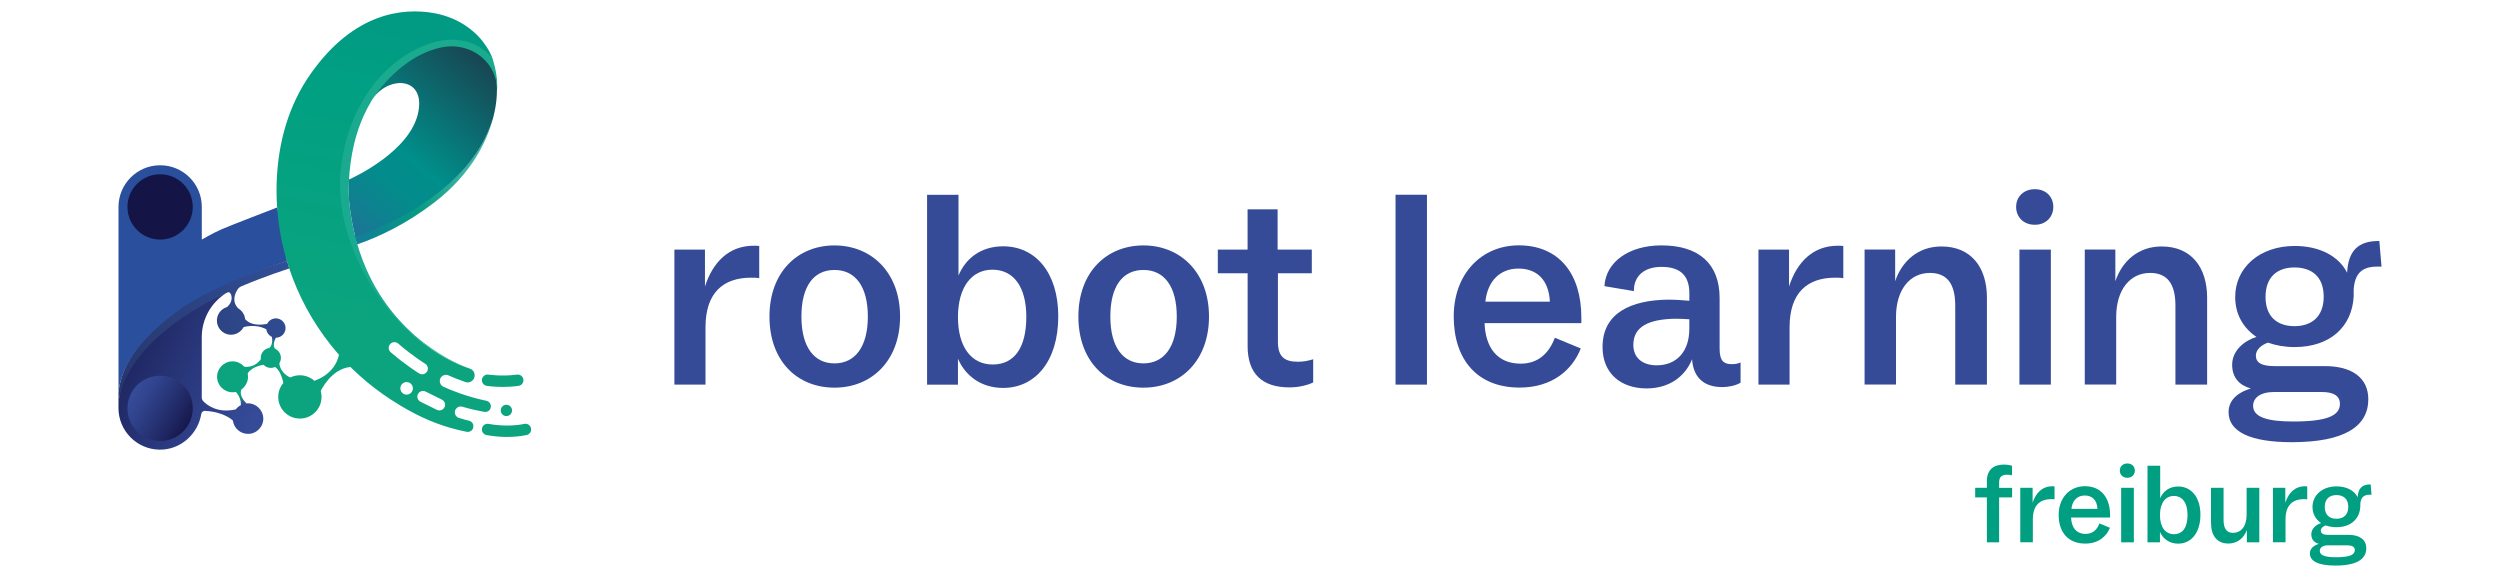
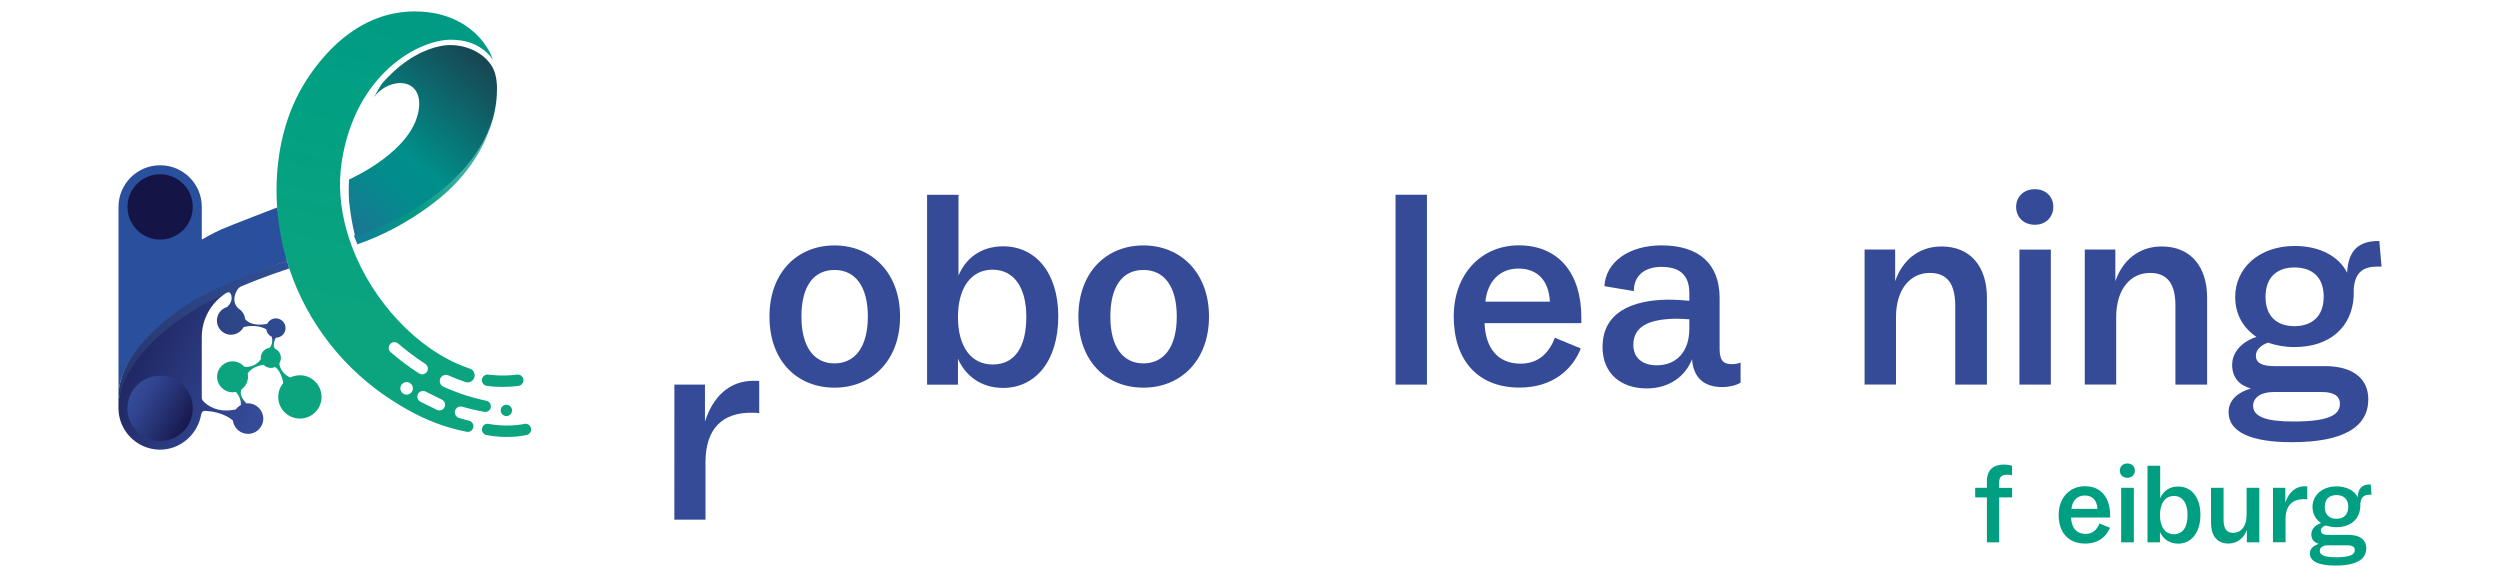
<svg xmlns="http://www.w3.org/2000/svg" xmlns:xlink="http://www.w3.org/1999/xlink" id="Layer_1" viewBox="0 0 650 150">
  <defs>
    <style>
      .cls-1 {
        fill: url(#linear-gradient-8);
      }

      .cls-2 {
        fill: url(#linear-gradient-7);
      }

      .cls-3 {
        fill: url(#linear-gradient-5);
      }

      .cls-4 {
        fill: url(#linear-gradient-6);
      }

      .cls-5 {
        fill: url(#linear-gradient-9);
      }

      .cls-6 {
        fill: url(#linear-gradient-4);
      }

      .cls-7 {
        fill: url(#linear-gradient-3);
      }

      .cls-8 {
        fill: url(#linear-gradient-2);
      }

      .cls-9 {
        fill: url(#linear-gradient);
      }

      .cls-10 {
        fill: #354b98;
      }

      .cls-11 {
        fill: url(#linear-gradient-10);
      }

      .cls-12 {
        fill: url(#linear-gradient-11);
      }

      .cls-13 {
        fill: #0ba47e;
      }

      .cls-14 {
        fill: #009f82;
      }
    </style>
    <linearGradient id="linear-gradient" x1="70.97" y1="89.79" x2="71.17" y2="87.99" gradientUnits="userSpaceOnUse">
      <stop offset="0" stop-color="#0ba47e" />
      <stop offset="1" stop-color="#364b98" />
    </linearGradient>
    <linearGradient id="linear-gradient-2" x1="67.47" y1="105.57" x2="22.69" y2="83.74" gradientUnits="userSpaceOnUse">
      <stop offset="0" stop-color="#354b98" />
      <stop offset=".23" stop-color="#2f418a" />
      <stop offset=".66" stop-color="#212a67" />
      <stop offset="1" stop-color="#151447" />
    </linearGradient>
    <linearGradient id="linear-gradient-3" x1="62.56" y1="102.84" x2="63.19" y2="104.99" xlink:href="#linear-gradient" />
    <linearGradient id="linear-gradient-4" x1="79.12" y1="74.35" x2="19.77" y2="102.04" gradientUnits="userSpaceOnUse">
      <stop offset="0" stop-color="#315098" />
      <stop offset="1" stop-color="#253163" />
    </linearGradient>
    <linearGradient id="linear-gradient-5" x1="119.41" y1="42.53" x2="93.75" y2="60.78" gradientUnits="userSpaceOnUse">
      <stop offset="0" stop-color="#41b1a5" />
      <stop offset=".52" stop-color="#059a82" />
      <stop offset="1" stop-color="#108196" />
    </linearGradient>
    <linearGradient id="linear-gradient-6" x1="80.75" y1="66.44" x2="125.65" y2="14.8" gradientUnits="userSpaceOnUse">
      <stop offset="0" stop-color="#3d59a3" />
      <stop offset=".11" stop-color="#276b9a" />
      <stop offset=".26" stop-color="#117f91" />
      <stop offset=".4" stop-color="#048b8c" />
      <stop offset=".53" stop-color="#008f8b" />
      <stop offset="1" stop-color="#184552" />
    </linearGradient>
    <linearGradient id="linear-gradient-7" x1="136.91" y1="3.25" x2="103.3" y2="69.22" gradientUnits="userSpaceOnUse">
      <stop offset="0" stop-color="#1aaa8e" />
      <stop offset="1" stop-color="#19aa8f" />
    </linearGradient>
    <linearGradient id="linear-gradient-8" x1="60.1" y1="65.45" x2="73.88" y2="61.47" gradientUnits="userSpaceOnUse">
      <stop offset="0" stop-color="#2a4f9d" />
      <stop offset="1" stop-color="#2a4f9d" />
    </linearGradient>
    <linearGradient id="linear-gradient-9" x1="97.28" y1="86.37" x2="120.61" y2="-25.72" gradientUnits="userSpaceOnUse">
      <stop offset="0" stop-color="#0ba47e" />
      <stop offset=".52" stop-color="#01a083" />
      <stop offset="1" stop-color="#009183" />
    </linearGradient>
    <linearGradient id="linear-gradient-10" x1="19.18" y1="44.23" x2="29.28" y2="48.54" xlink:href="#linear-gradient-2" />
    <linearGradient id="linear-gradient-11" x1="35.07" y1="102.21" x2="49.65" y2="111.01" xlink:href="#linear-gradient-2" />
  </defs>
  <g>
-     <path class="cls-10" d="M175.34,100v-35.11h7.95v9.6c2.08-6.45,6.31-10.6,12.68-10.6.5,0,.93,0,1.43.07v8.38c-.65-.14-1.29-.14-2.15-.14-7.17,0-11.82,3.87-11.82,12.9v14.9h-8.1Z" />
+     <path class="cls-10" d="M175.34,100h7.95v9.6c2.08-6.45,6.31-10.6,12.68-10.6.5,0,.93,0,1.43.07v8.38c-.65-.14-1.29-.14-2.15-.14-7.17,0-11.82,3.87-11.82,12.9v14.9h-8.1Z" />
    <path class="cls-10" d="M200.06,82.3c0-11.54,7.31-18.49,16.91-18.49s17.05,7.02,17.05,18.49-7.38,18.49-17.05,18.49-16.91-6.88-16.91-18.49ZM225.64,82.3c0-7.88-3.3-12.11-8.67-12.11s-8.6,4.16-8.6,12.11,3.3,12.18,8.6,12.18,8.67-4.23,8.67-12.18Z" />
    <path class="cls-10" d="M275.15,82.23c0,11.82-6.09,18.63-14.33,18.63-5.88,0-9.89-3.3-11.75-7.59v6.74h-8.03v-49.37h8.17v21c1.79-4.3,5.66-7.6,11.61-7.6,8.38,0,14.33,6.81,14.33,18.2ZM266.84,82.37c0-7.88-3.37-12.25-8.81-12.25s-8.96,4.59-8.96,12.32,3.44,12.33,9.03,12.33,8.74-4.3,8.74-12.4Z" />
    <path class="cls-10" d="M280.38,82.3c0-11.54,7.31-18.49,16.91-18.49s17.05,7.02,17.05,18.49-7.38,18.49-17.05,18.49-16.91-6.88-16.91-18.49ZM305.96,82.3c0-7.88-3.3-12.11-8.67-12.11s-8.6,4.16-8.6,12.11,3.3,12.18,8.6,12.18,8.67-4.23,8.67-12.18Z" />
-     <path class="cls-10" d="M316.63,71.05v-6.16h7.74v-10.46h7.81v10.46h8.89v6.16h-8.81v17.84c0,3.8,1.65,5.16,5.16,5.16,1.43,0,2.58-.21,4.01-.64v6.02c-1.29.64-3.58,1.29-6.16,1.29-7.09,0-10.89-3.51-10.89-10.75v-18.92h-7.74Z" />
    <path class="cls-10" d="M362.84,100v-49.37h8.17v49.37h-8.17Z" />
    <path class="cls-10" d="M411.14,84.02h-25.15c.21,6.23,3.22,10.53,9.39,10.53,4.44,0,7.31-2.58,8.88-6.74l6.74,2.79c-2.15,5.52-7.38,10.17-15.91,10.17-11.04,0-17.12-7.31-17.12-18.49s7.31-18.49,16.91-18.49c10.39,0,16.27,7.31,16.27,18.77v1.43ZM386.2,78.43h16.77c-.29-5.73-3.44-8.6-8.17-8.6s-8.03,3.15-8.6,8.6Z" />
    <path class="cls-10" d="M452.55,94.26v5.23c-1.15.72-3.01,1.15-4.8,1.15-4.87,0-7.52-2.65-7.81-7.24-1.79,4.44-5.88,7.59-11.82,7.59-6.66,0-11.46-3.87-11.46-10.75,0-8.96,7.52-12.18,16.91-12.33,2.15,0,3.94.14,5.66.29v-1.93c0-4.44-2.15-6.88-7.24-6.88-4.16,0-6.88,2.01-7.17,5.66v.64l-7.67-1.29c.36-6.31,6.38-10.6,14.83-10.6,9.75,0,15.12,4.8,15.12,13.69v13.18c0,3.08,1,4.01,3.15,4.01.72,0,1.5-.07,2.29-.43ZM439.22,85.52v-2.51c-1.15-.07-2.36-.14-3.73-.14-6.66.14-10.82,1.93-10.82,6.81,0,3.3,2.29,5.3,6.09,5.3,5.09,0,8.46-3.51,8.46-9.46Z" />
-     <path class="cls-10" d="M457.2,100v-35.11h7.95v9.6c2.08-6.45,6.31-10.6,12.68-10.6.5,0,.93,0,1.43.07v8.38c-.65-.14-1.29-.14-2.15-.14-7.17,0-11.82,3.87-11.82,12.9v14.9h-8.1Z" />
    <path class="cls-10" d="M516.6,77.42v22.57h-8.24v-20.57c0-5.66-2.15-8.46-6.59-8.46-5.16,0-8.81,4.3-8.81,11.46v17.56h-8.17v-35.11h7.95v8.24c1.79-5.23,5.95-9.03,12.04-9.03,7.67,0,11.82,5.37,11.82,13.33Z" />
    <path class="cls-10" d="M524.19,53.78c0-2.58,1.93-4.59,4.87-4.59s4.8,2.01,4.8,4.59-1.86,4.66-4.8,4.66-4.87-2.01-4.87-4.66ZM525.05,100v-35.11h8.17v35.11h-8.17Z" />
    <path class="cls-10" d="M573.85,77.42v22.57h-8.24v-20.57c0-5.66-2.15-8.46-6.59-8.46-5.16,0-8.81,4.3-8.81,11.46v17.56h-8.17v-35.11h7.95v8.24c1.79-5.23,5.95-9.03,12.04-9.03,7.67,0,11.82,5.37,11.82,13.33Z" />
    <path class="cls-10" d="M586.53,92.47c0,1.86,1.5,2.72,4.87,2.72h13.11c7.02,0,11.25,3.08,11.25,8.6,0,7.02-6.09,11.18-19.92,11.18-10.75,0-16.41-2.72-16.41-7.81,0-3.3,2.65-5.23,5.8-6.16-2.94-.79-4.87-2.79-4.87-6.16,0-3.65,3.08-6.23,6.31-7.24-3.37-2.29-5.52-5.8-5.52-10.39,0-7.52,6.23-13.26,15.48-13.26,6.45,0,11.46,2.65,13.62,6.95.29-5.52,2.72-8.31,8.38-8.24l.57,6.66h-1.15c-3.73,0-5.8,1.58-6.09,5.95v1.79c-.43,7.81-6.02,13.18-15.41,13.18-2.51,0-4.8-.43-6.88-1.15-1.65.57-3.15,1.79-3.15,3.37ZM591.04,101.93c-3.3,0-5.23,1.5-5.23,3.58,0,2.87,3.51,4.08,10.39,4.08,8.81,0,12.18-1.5,12.18-4.59,0-2.08-1.65-3.08-4.73-3.08h-12.61ZM589.04,77.21c0,5.16,3.08,7.59,7.52,7.59s7.6-2.44,7.6-7.67-3.15-7.59-7.6-7.59-7.52,2.44-7.52,7.67Z" />
  </g>
  <g>
    <path class="cls-14" d="M516.59,141v-11.68h-3.04v-2.49h3.04v-1.76c0-2.98,1.79-4.28,4.45-4.28.78,0,1.5.14,2.08.29v2.49c-.49-.12-.92-.14-1.3-.14-1.47,0-2.05.67-2.05,2.05v1.36h3.38v2.49h-3.38v11.68h-3.18Z" />
-     <path class="cls-14" d="M525.27,141v-14.17h3.21v3.88c.84-2.6,2.54-4.28,5.12-4.28.2,0,.38,0,.58.03v3.38c-.26-.06-.52-.06-.87-.06-2.89,0-4.77,1.56-4.77,5.2v6.01h-3.27Z" />
    <path class="cls-14" d="M548.63,134.56h-10.15c.09,2.52,1.3,4.25,3.79,4.25,1.79,0,2.95-1.04,3.59-2.72l2.72,1.13c-.87,2.23-2.98,4.11-6.42,4.11-4.45,0-6.91-2.95-6.91-7.46s2.95-7.46,6.82-7.46c4.19,0,6.56,2.95,6.56,7.58v.58ZM538.57,132.3h6.77c-.12-2.31-1.39-3.47-3.3-3.47s-3.24,1.27-3.47,3.47Z" />
    <path class="cls-14" d="M551.15,122.35c0-1.04.78-1.85,1.97-1.85s1.94.81,1.94,1.85-.75,1.88-1.94,1.88-1.97-.81-1.97-1.88ZM551.5,141v-14.17h3.3v14.17h-3.3Z" />
    <path class="cls-14" d="M572.11,133.83c0,4.77-2.46,7.52-5.78,7.52-2.37,0-3.99-1.33-4.74-3.06v2.72h-3.24v-19.92h3.3v8.47c.72-1.74,2.28-3.07,4.68-3.07,3.38,0,5.78,2.75,5.78,7.34ZM568.76,133.89c0-3.18-1.36-4.94-3.56-4.94s-3.61,1.85-3.61,4.97,1.39,4.97,3.64,4.97,3.53-1.74,3.53-5Z" />
    <path class="cls-14" d="M574.86,136v-9.17h3.27v8.36c0,2.25.81,3.35,2.43,3.35,2.05,0,3.56-1.59,3.56-4.71v-7h3.3v14.17h-3.24v-3.18c-.75,2.02-2.4,3.5-4.8,3.5-2.98,0-4.51-2.08-4.51-5.32Z" />
    <path class="cls-14" d="M590.97,141v-14.17h3.21v3.88c.84-2.6,2.54-4.28,5.12-4.28.2,0,.38,0,.58.03v3.38c-.26-.06-.52-.06-.87-.06-2.89,0-4.77,1.56-4.77,5.2v6.01h-3.27Z" />
    <path class="cls-14" d="M603.43,137.97c0,.75.61,1.1,1.97,1.1h5.29c2.83,0,4.54,1.24,4.54,3.47,0,2.83-2.46,4.51-8.04,4.51-4.34,0-6.62-1.1-6.62-3.15,0-1.33,1.07-2.11,2.34-2.49-1.19-.32-1.97-1.13-1.97-2.49,0-1.47,1.24-2.52,2.54-2.92-1.36-.93-2.23-2.34-2.23-4.19,0-3.04,2.52-5.35,6.25-5.35,2.6,0,4.63,1.07,5.49,2.81.12-2.23,1.1-3.35,3.38-3.33l.23,2.69h-.46c-1.5,0-2.34.64-2.46,2.4v.72c-.17,3.15-2.43,5.32-6.22,5.32-1.01,0-1.94-.17-2.78-.46-.67.23-1.27.72-1.27,1.36ZM605.25,141.78c-1.33,0-2.11.61-2.11,1.45,0,1.16,1.42,1.65,4.19,1.65,3.56,0,4.92-.61,4.92-1.85,0-.84-.67-1.24-1.91-1.24h-5.09ZM604.44,131.81c0,2.08,1.24,3.07,3.04,3.07s3.07-.98,3.07-3.09-1.27-3.07-3.07-3.07-3.04.98-3.04,3.09Z" />
  </g>
  <g>
    <g>
      <path class="cls-13" d="M63.52,95.35s2.61.47,4.31-1.98l.92.98-.21.5s-2.83.31-4.06,2.12-2.66,1.24-2.66,1.24l1.69-2.87Z" />
      <path class="cls-9" d="M70.07,90.45s1.04-.96.61-2.87l1.04-.62v.85s-.92,1.52-.3,2.82-.53,1.67-.53,1.67l-.83-1.85Z" />
      <path class="cls-13" d="M72.63,94.44s0,2.38,2.84,3.71v2.23l-1.81-.82s-.57-3.21-2.16-4.14.23-1.68.23-1.68l.9.71Z" />
-       <path class="cls-13" d="M88.13,92.23c-1.09,5.26-6.41,6.77-6.41,6.77l-.42,3,2.09-.34s2.63-5.76,7.73-6.25l-.83-4.52-2.15,1.35Z" />
      <circle class="cls-13" cx="60.46" cy="97.97" r="4.02" />
      <circle class="cls-13" cx="77.97" cy="103.2" r="5.63" />
      <circle class="cls-13" cx="70.42" cy="93.04" r="2.62" />
      <path class="cls-8" d="M68.46,108.68c.08,2.26-1.73,4.13-3.97,4.13-2.02,0-3.69-1.51-3.94-3.46,0,0-2.17-2.25-7.23-2.53-.49-.03-.91.33-.99.81-.85,5.26-5.43,9.38-10.91,9.28-5.88-.11-10.62-4.92-10.62-10.83v-.86c.16-3.17,1.27-14.74,20.78-25.92,1.98-1.19,4.99-2.1,7.22-3.09,0,0,.01-.01.02-.01-1.97,1.23-3.56,2.92-4.66,4.89-1.1,1.97-1.7,4.22-1.7,6.55v15.71c0,.35.13.69.37.94.94.99,3.68,3.24,8.48,2.15.73-.96,1.89-1.58,3.19-1.58,2.1.01,3.87,1.73,3.95,3.82Z" />
      <path class="cls-7" d="M61.32,101.9s1.43,1.47,1.31,3.42h.53l.96-.46s-1.99-1.59-1.4-3.56c.59-1.97-1.4-1.09-1.4-1.09v1.69Z" />
    </g>
    <path class="cls-6" d="M72.09,82.8c-1.14-.16-2.15.45-2.61,1.38h0s-3.82,1.01-5.74-1.2h0c-.12-1.19-.81-2.21-1.79-2.8,0,0,0,0,0,0-1.78-1.8-.84-3.9-.17-4.93.23-.36.56-.63.95-.8,1.44-.61,2.94-1.22,4.51-1.82,0,0,0,0,0,0,2.5-.96,5.16-1.91,7.97-2.84-.21-.62-.36-1.31-.54-1.93,0,0-12.84,3.78-22.19,8.77-1.86.99-3.93,2.01-5.42,3.05-8.93,6.23-15.66,14.47-16.25,22.51v3.03c.16-3.17,2.16-14.56,21.66-25.75,1.91-1.1,4.03-2.19,6.34-3.27,0,0,.01,0,.02,0h0c.12-.06.24-.12.36-.17.17-.08.38-.06.53.06.22.18.49.57.51,1.36.04,1.38-1.18,2.37-1.18,2.37h0c-1.66.48-2.84,2.1-2.63,3.95.18,1.62,1.45,2.96,3.06,3.22s3.16-.6,3.86-1.94h0s3.08-.96,5.9.56h0c.15,1.24,1.21,2.2,2.49,2.2,1.48,0,2.67-1.28,2.5-2.8-.12-1.12-1.02-2.05-2.14-2.2Z" />
    <path class="cls-3" d="M128.2,30.7c-1.53,5.79-5.42,14.4-15.34,21.99-7.31,5.6-14.35,8.9-19.96,10.84-.18-.63-.7-1.62-.87-2.28,0,0,29.79-8.78,36.17-30.55Z" />
    <path class="cls-4" d="M129.18,24.02s.08,2.66-.98,6.68c-6.38,21.77-35.83,30.89-35.83,30.89-.7-2.77-1.24-5.74-1.57-8.94,0,0-.25-2.37-.06-5.98,1.16-.52,16.03-7.33,18.03-17.57,1.76-8.99-7.33-9.45-11.58-3.79.84-1.27,1.45-2.85,2.52-4.03,2.88-3.19,5.69-5.35,8.28-6.81,2.43-1.37,4.66-2.12,6.57-2.5,4.84-.97,10.56.94,13.24,5.09,1.11,1.72,1.54,4.25,1.39,6.97Z" />
-     <path class="cls-2" d="M129.18,24.02c.15-2.72-.61-4.91-1.72-6.63-2.68-4.15-7.72-6.06-12.56-5.09-3.93.79-9.26,3.13-14.85,9.31-1.07,1.18-2.02,2.42-2.86,3.69,0,0,0,0,0,.01-.34.45-.64.93-.91,1.46-4.09,6.96-5.26,14.72-5.53,19.9-.19,3.61.06,5.98.06,5.98.33,3.2.87,6.18,1.57,8.94.17.66.35,1.31.53,1.94,6.55,22.38,24.09,30.34,28.32,31.97-12.61-4.55-24.72-17.09-30.1-31.49-2.11-5.65-3.24-11.59-3.04-17.45.05-1.51.19-3.01.42-4.51,3.58-23.03,20.38-31.98,28.57-32.06,1.06,0,2.03.07,2.92.22.19.03.38.07.57.11.01,0,.03,0,.04,0,.1.02.2.04.3.07.19.04.38.09.57.14.09.03.18.05.28.08.18.05.36.11.53.17.15.05.29.11.44.16.19.07.37.15.55.23.08.03.15.07.23.11.16.07.32.15.47.23.06.03.13.07.18.1.21.11.41.23.6.35.06.04.13.08.19.12.06.04.13.08.18.12.12.08.24.16.35.24.11.08.22.16.32.24.05.04.11.08.15.12.1.08.2.16.29.24.05.04.09.08.14.12.09.08.17.16.26.24.04.04.08.08.12.12.08.08.2.37.27.45.07.07.18.18.24.25s.09.14.14.21c.06.07.1.14.15.21.03.03.14.08.16.11.25.3.3.6.39.73,0,.01.02.03.02.04,0,.01.02.02.02.03,0,0,.01.02.02.03,0,0,0,.01.01.02,0,0,0,0,0,.01,0,0,0,0,0,0,1.59,5.16.98,8.43.98,8.43Z" />
    <path class="cls-13" d="M130.71,100.6c-2.39,0-4.06-.26-4.17-.28-.81-.13-1.36-.89-1.23-1.69.13-.81.89-1.36,1.69-1.23.06,0,3.5.53,7.41,0,.81-.11,1.56.45,1.67,1.26s-.45,1.56-1.26,1.67c-1.48.2-2.89.27-4.12.27Z" />
    <path class="cls-13" d="M131.93,113.61c-3,0-5.31-.47-5.46-.5-.8-.17-1.31-.95-1.15-1.75.17-.8.95-1.31,1.75-1.15.08.02,4.83.97,9.23,0,.8-.18,1.59.33,1.76,1.13.18.8-.33,1.59-1.13,1.76-1.72.38-3.46.5-5.01.5Z" />
    <circle class="cls-13" cx="131.66" cy="106.71" r="1.47" />
    <path class="cls-1" d="M74.61,67.92s-12.79,4.05-22.14,9.04c-1.86.99-3.59,2.01-5.08,3.05-8.93,6.23-16,14.13-16.58,22.18v-48.39c0-5.98,4.85-10.83,10.83-10.83,2.99,0,5.7,1.21,7.66,3.17,1.96,1.96,3.17,4.67,3.17,7.66v8.49s2.85-1.67,5.18-2.69c2.33-1.02,14.26-5.6,14.26-5.6l.16-.06c.95,4.8,1.89,9.21,2.55,13.98Z" />
    <path class="cls-5" d="M125.72,11.02c-2.16-2.8-5.02-4.92-8.24-6.26,0,0,0,0-.02,0,0,0-.02,0-.03,0-1.52-.64-3.13-1.1-4.77-1.38-7.75-1.33-20.56-.27-31.88,15.8-5.89,8.37-8.24,17.76-8.77,26.57-.16,2.75-.15,5.49.05,8.2.33,4.77,1.19,9.46,2.55,13.98.19.63.38,1.25.59,1.87,2.39,7.16,6.02,13.87,10.73,19.81,2.26,2.86,4.77,5.53,7.5,7.99,2.51,2.27,5.21,4.34,8.08,6.22.85.55,1.7,1.09,2.56,1.61.59.36,1.19.7,1.79,1.04.11.06.2.12.29.16,4.53,2.52,9.37,4.5,15.19,5.64.73.14,1.45-.28,1.67-.98v-.02c.27-.82-.22-1.68-1.06-1.88-.86-.2-1.77-.46-2.62-.72-.66-.2-1.08-.81-1.08-1.46,0-.17.03-.34.09-.5.27-.76,1.08-1.18,1.86-.96,2.31.67,4.4,1.1,5.71,1.34.09.02.18.02.26.02.68,0,1.28-.47,1.43-1.15.17-.8-.34-1.58-1.13-1.75-5.22-1.1-9.19-2.74-11.2-3.67-.59-.27-.93-.85-.93-1.46,0-.24.05-.48.16-.71.39-.79,1.34-1.13,2.13-.76,1.3.61,3.06,1.26,4.38,1.72.98.34,2.05-.22,2.32-1.22l.02-.09c.25-.93-.28-1.88-1.19-2.18,0,0-.33-.1-.93-.33-12.61-4.55-24.39-17.09-29.76-31.49-2.11-5.65-3.24-11.59-3.04-17.45.05-1.51.19-3.01.42-4.51,3.58-23.03,20.04-31.64,28.23-31.73,1.06,0,2.03.07,2.92.22.19.03.38.07.57.11.01,0,.03,0,.04,0,.1.02.2.04.3.07.19.04.38.09.57.14.09.03.18.05.28.08.18.05.36.11.53.17.15.05.29.11.44.16.19.07.37.15.55.23.08.03.15.07.23.11.16.07.32.15.47.23.06.03.13.07.18.1.21.11.41.23.6.35.06.04.13.08.19.12.06.04.12.08.18.12.12.08.24.16.35.24.11.08.22.16.32.24.05.04.11.08.15.12.1.08.2.16.29.24l.14.12c.09.08.17.16.26.24.04.04.08.08.12.12.08.08.16.15.23.23.07.07.14.14.21.22.07.07.12.14.18.2.06.07.11.13.16.2.03.03.05.06.08.09.25.3.41.55.5.68,0,.01.02.03.02.04,0,.01.02.02.02.03,0,0,.01.02.02.03,0,0,0,.01.01.02-.55-1.7-1.46-3.22-2.48-4.54ZM105.72,102.6c-.9,0-1.63-.73-1.63-1.63s.73-1.63,1.63-1.63,1.63.73,1.63,1.63-.73,1.63-1.63,1.63ZM114.9,103.91c.73.36,1.03,1.25.67,1.98-.26.52-.78.82-1.33.82-.22,0-.44-.05-.65-.15l-4.26-2.11c-.73-.36-1.03-1.25-.67-1.98.37-.73,1.25-1.03,1.98-.67l4.26,2.11ZM101.43,89.47c.54-.62,1.47-.68,2.09-.15,3.75,3.24,6.98,5.23,7.02,5.25.7.43.92,1.34.49,2.04-.28.46-.77.71-1.27.71-.26,0-.53-.07-.77-.22-.14-.09-3.47-2.12-7.42-5.53-.62-.54-.68-1.47-.15-2.09Z" />
    <circle class="cls-11" cx="41.63" cy="53.8" r="8.49" />
    <circle class="cls-12" cx="41.63" cy="106.17" r="8.49" />
  </g>
</svg>